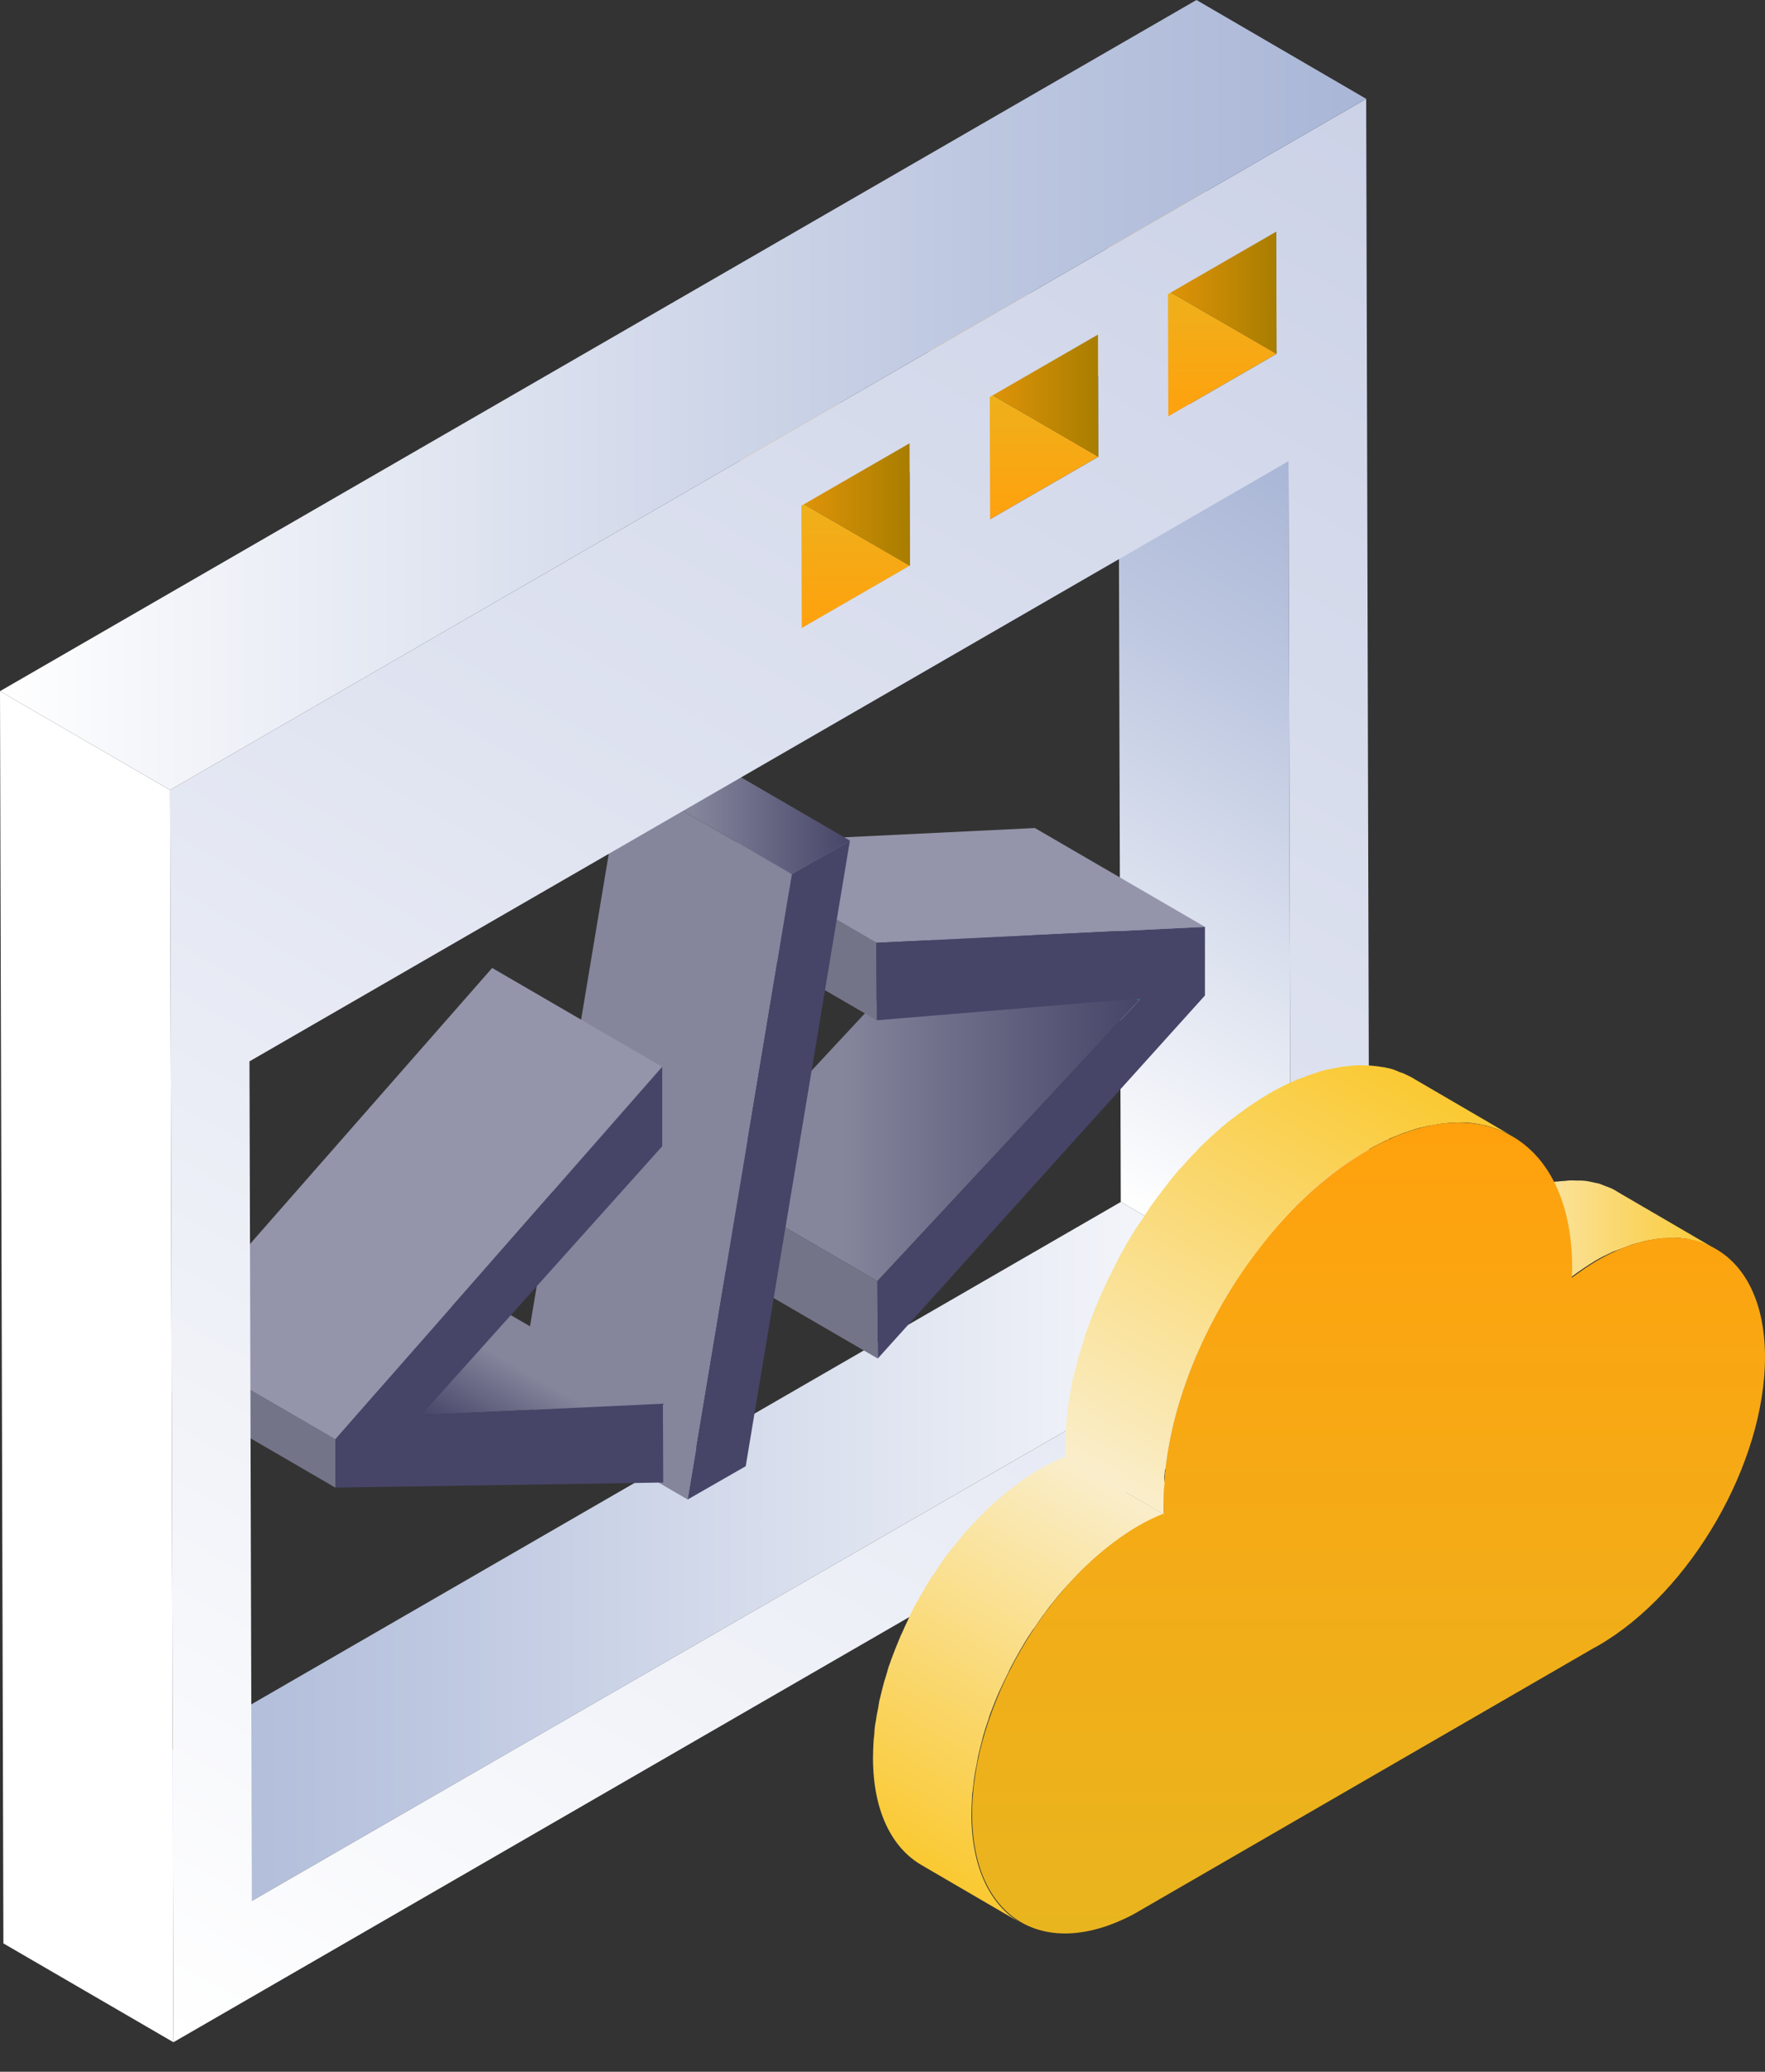
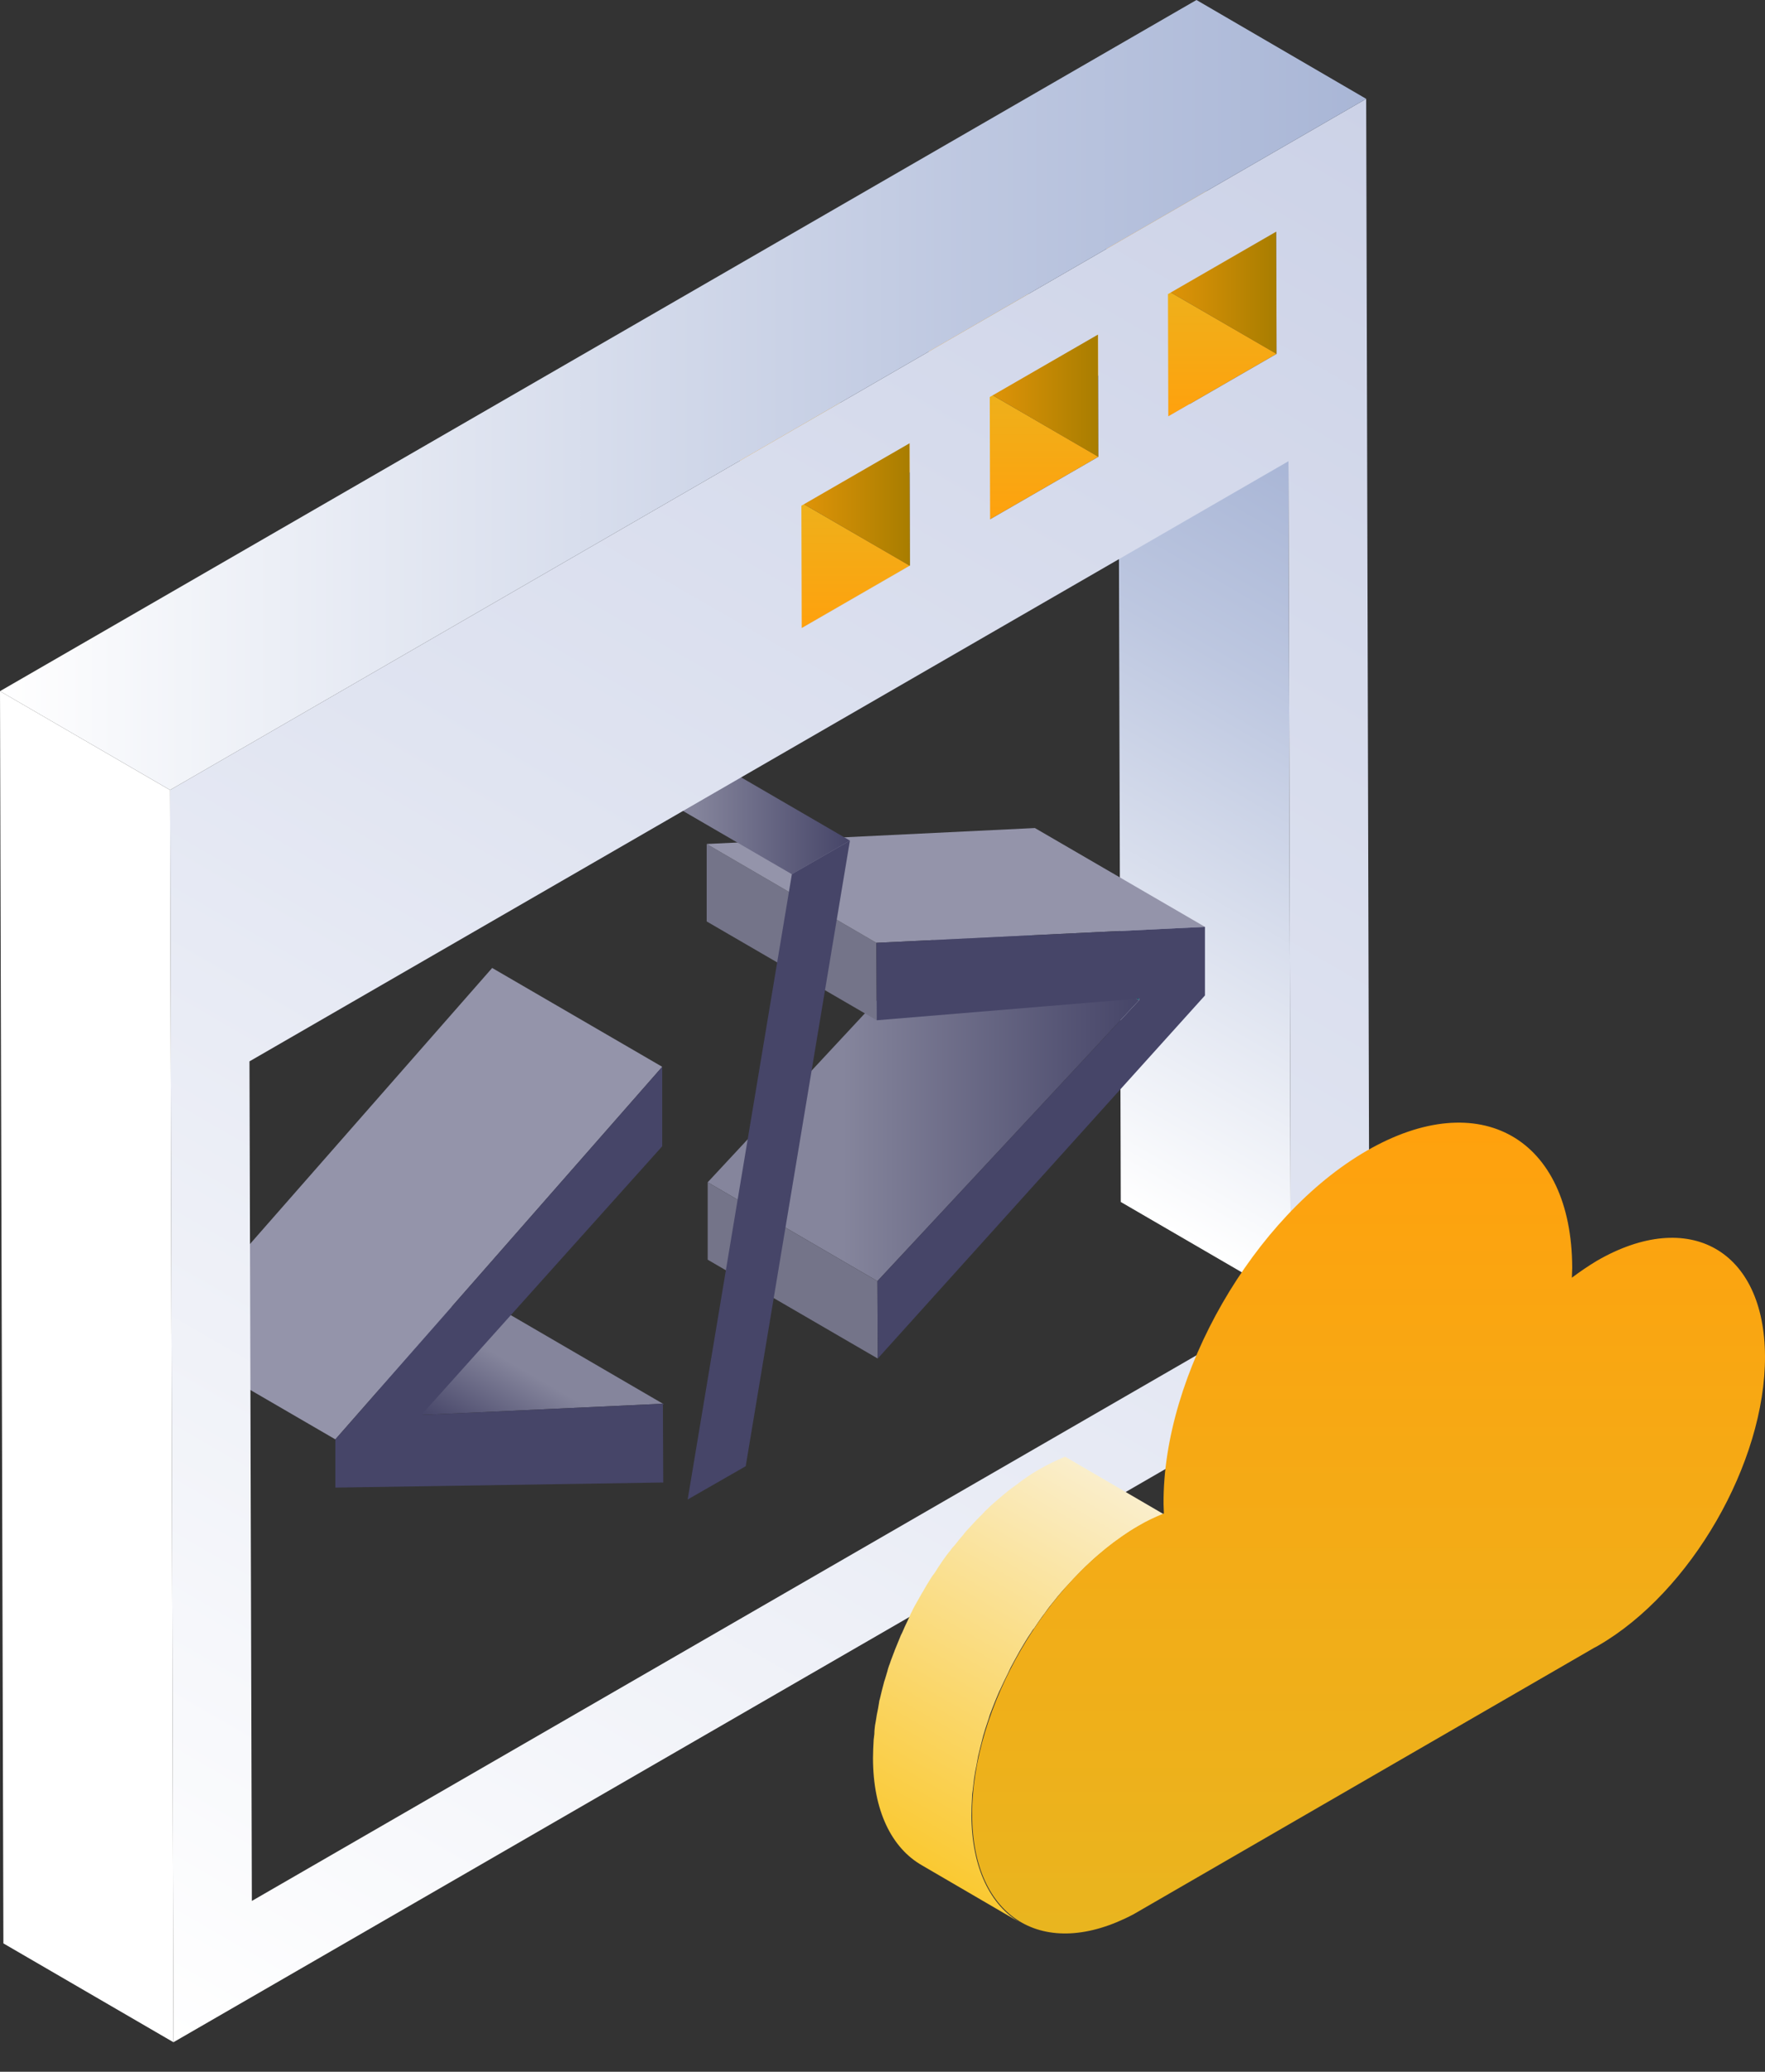
<svg xmlns="http://www.w3.org/2000/svg" width="52" height="61" viewBox="0 0 52 61" fill="none">
  <rect x="0" y="0" width="52" height="61" fill="#333333" stroke="none" />
  <g clip-path="url(#clip0_6693_455)">
    <path d="M38.03 38.3L33.02 35.39L32.95 10.67L37.96 13.58L38.03 38.3Z" fill="url(#paint0_linear_6693_455)" />
    <path d="M33.56 29.45L28.55 26.54V26.49L33.56 29.4V29.45Z" fill="url(#paint1_linear_6693_455)" />
    <path d="M25.85 37.72L20.85 34.81L28.55 26.54L33.56 29.45L25.85 37.72Z" fill="url(#paint2_linear_6693_455)" />
-     <path d="M7.42 55.97L2.42 53.06L33.02 35.39L38.03 38.3L7.42 55.97Z" fill="url(#paint3_linear_6693_455)" />
    <path d="M25.86 40L20.85 37.09V34.81L25.85 37.72L25.86 40Z" fill="#747489" />
    <path d="M25.83 30.04L20.82 27.13V24.85L25.82 27.76L25.83 30.04Z" fill="#747489" />
    <path d="M25.82 27.76L20.82 24.85L30.49 24.38L35.5 27.29L25.82 27.76Z" fill="#9494AA" />
    <path d="M35.5 27.29V29.31L25.86 40L25.85 37.72L33.56 29.45V29.4L25.83 30.04L25.82 27.76L35.5 27.29Z" fill="#464568" />
    <path d="M37.61 10.42L32.6 7.51L32.59 3.91L37.6 6.82L37.61 10.42Z" fill="url(#paint4_linear_6693_455)" />
    <path d="M34.42 12.26L29.41 9.35L32.6 7.51L37.61 10.42L34.42 12.26Z" fill="url(#paint5_linear_6693_455)" />
-     <path d="M20.26 44.15L15.25 41.24L18.32 22.83L23.33 25.74L20.26 44.15Z" fill="#85859C" />
    <path d="M23.33 25.74L18.32 22.83L20.03 21.84L25.04 24.75L23.33 25.74Z" fill="url(#paint6_linear_6693_455)" />
    <path d="M25.04 24.75L21.97 43.17L20.26 44.15L23.33 25.74L25.04 24.75Z" fill="#464568" />
    <path d="M32.36 13.45L27.36 10.54L27.35 6.94L32.35 9.85L32.36 13.45Z" fill="url(#paint7_linear_6693_455)" />
    <path d="M29.17 15.29L24.17 12.38L27.36 10.54L32.36 13.45L29.17 15.29Z" fill="url(#paint8_linear_6693_455)" />
    <path d="M12.45 41.66L7.44 38.75L14.53 38.42L19.53 41.33L12.45 41.66Z" fill="url(#paint9_linear_6693_455)" />
-     <path d="M9.88 43.8L4.87 40.89V39.47L9.88 42.38V43.8Z" fill="#747489" />
    <path d="M9.88 42.38L4.87 39.47L14.5 28.5L19.51 31.41L9.88 42.38Z" fill="#9494AA" />
-     <path d="M26.81 16.66L21.8 13.75L21.79 10.14L26.8 13.05L26.81 16.66Z" fill="url(#paint10_linear_6693_455)" />
+     <path d="M26.81 16.66L21.8 13.75L21.79 10.14L26.8 13.05L26.81 16.66" fill="url(#paint10_linear_6693_455)" />
    <path d="M23.62 18.5L18.61 15.59L21.8 13.75L26.81 16.66L23.62 18.5Z" fill="url(#paint11_linear_6693_455)" />
    <path d="M5.01 23.26L40.25 2.91L40.35 39.78L5.11 60.13L5.01 23.26ZM38.03 38.3L37.96 13.58L7.35 31.25L7.42 55.97L38.03 38.3ZM34.41 8.66L34.42 12.26L37.61 10.42L37.6 6.82L34.41 8.66ZM29.16 11.69L29.17 15.29L32.36 13.45L32.35 9.85L29.16 11.69ZM23.61 14.89L23.62 18.49L26.81 16.65L26.8 13.05L23.61 14.89Z" fill="url(#paint12_linear_6693_455)" />
    <path d="M19.53 41.33L19.54 43.65L9.88 43.8V42.38L19.51 31.41V33.75L12.45 41.62V41.66L19.53 41.33Z" fill="#464568" />
    <path d="M5.11 60.13L0.1 57.22L0 20.35L5.01 23.26L5.11 60.13Z" fill="white" />
    <path d="M5.01 23.26L0 20.35L35.25 0L40.25 2.91L5.01 23.26Z" fill="url(#paint13_linear_6693_455)" />
-     <path d="M47.86 36.729C47.98 36.679 48.09 36.639 48.21 36.609C48.28 36.589 48.36 36.569 48.43 36.549C48.5 36.529 48.57 36.519 48.63 36.509C48.72 36.489 48.81 36.479 48.89 36.469C48.94 36.459 48.99 36.459 49.04 36.459C49.15 36.449 49.25 36.449 49.36 36.449C49.38 36.449 49.41 36.449 49.43 36.449C49.56 36.459 49.68 36.469 49.79 36.499C49.82 36.509 49.85 36.509 49.88 36.519C49.97 36.539 50.06 36.569 50.15 36.599C50.18 36.609 50.21 36.619 50.23 36.629C50.34 36.669 50.45 36.719 50.55 36.779L47.65 35.089C47.64 35.079 47.63 35.079 47.62 35.069C47.54 35.019 47.46 34.979 47.37 34.949C47.35 34.939 47.34 34.939 47.32 34.929C47.29 34.919 47.26 34.909 47.24 34.899C47.2 34.879 47.16 34.869 47.11 34.849C47.06 34.839 47.01 34.829 46.97 34.819C46.94 34.809 46.91 34.809 46.88 34.799C46.86 34.799 46.85 34.789 46.83 34.789C46.73 34.769 46.63 34.759 46.53 34.759C46.52 34.759 46.52 34.759 46.51 34.759C46.49 34.759 46.46 34.759 46.44 34.759C46.36 34.759 46.28 34.749 46.2 34.759C46.17 34.759 46.15 34.769 46.12 34.769C46.07 34.769 46.02 34.779 45.97 34.779C45.92 34.789 45.88 34.789 45.83 34.789C45.79 34.799 45.75 34.809 45.71 34.819C45.64 34.829 45.58 34.849 45.51 34.859C45.47 34.869 45.44 34.869 45.4 34.879C45.36 34.889 45.33 34.909 45.29 34.919C45.18 34.949 45.06 34.989 44.94 35.039C44.9 35.059 44.86 35.059 44.82 35.079C44.78 35.099 44.74 35.119 44.7 35.139C44.66 35.159 44.62 35.169 44.58 35.189C44.43 35.259 44.28 35.339 44.13 35.419C44 35.489 43.88 35.569 43.75 35.659C43.63 35.739 43.5 35.829 43.38 35.919L46.28 37.609C46.52 37.429 46.77 37.259 47.02 37.109C47.17 37.019 47.32 36.949 47.47 36.879C47.51 36.859 47.55 36.839 47.59 36.829C47.7 36.789 47.78 36.759 47.86 36.729Z" fill="url(#paint14_linear_6693_455)" />
    <path d="M28.66 52.71C28.67 52.59 28.69 52.47 28.7 52.36C28.72 52.23 28.74 52.1 28.77 51.97C28.79 51.88 28.8 51.79 28.82 51.7C28.84 51.62 28.86 51.53 28.88 51.45C28.91 51.33 28.94 51.22 28.97 51.1C28.99 51.03 29.01 50.97 29.03 50.9C29.07 50.77 29.12 50.64 29.16 50.5C29.18 50.45 29.2 50.39 29.22 50.34C29.29 50.16 29.36 49.98 29.44 49.8C29.45 49.78 29.46 49.76 29.47 49.74C29.54 49.58 29.62 49.42 29.7 49.26C29.72 49.21 29.75 49.16 29.77 49.11C29.85 48.96 29.93 48.81 30.01 48.67C30.03 48.64 30.04 48.61 30.06 48.58C30.16 48.41 30.26 48.24 30.37 48.08C30.4 48.03 30.43 47.98 30.47 47.94C30.55 47.82 30.63 47.7 30.71 47.59C30.76 47.53 30.8 47.47 30.85 47.4C30.92 47.3 31 47.21 31.07 47.12C31.13 47.04 31.2 46.96 31.26 46.89C31.32 46.82 31.38 46.75 31.45 46.68C31.56 46.56 31.67 46.44 31.78 46.33C31.85 46.26 31.92 46.19 31.99 46.12C32.05 46.07 32.1 46.02 32.16 45.96C32.25 45.88 32.34 45.8 32.44 45.72C32.5 45.67 32.55 45.63 32.61 45.58C32.71 45.5 32.82 45.42 32.92 45.35C32.97 45.31 33.02 45.28 33.07 45.24C33.22 45.13 33.38 45.03 33.54 44.94C33.66 44.87 33.78 44.81 33.9 44.75C33.94 44.73 33.99 44.71 34.03 44.69C34.11 44.65 34.2 44.62 34.28 44.58L31.38 42.89C31.36 42.9 31.35 42.9 31.33 42.91C31.26 42.94 31.2 42.97 31.13 43C31.09 43.02 31.04 43.04 31 43.06C30.88 43.12 30.76 43.18 30.64 43.25C30.48 43.34 30.32 43.44 30.17 43.55C30.12 43.58 30.07 43.62 30.02 43.66C29.92 43.74 29.81 43.81 29.71 43.89C29.65 43.94 29.6 43.98 29.54 44.03C29.45 44.11 29.35 44.19 29.26 44.27C29.2 44.32 29.15 44.37 29.09 44.43C29.06 44.46 29.02 44.49 28.99 44.53C28.95 44.57 28.92 44.61 28.88 44.64C28.77 44.75 28.66 44.87 28.55 44.99C28.52 45.03 28.48 45.06 28.45 45.1C28.42 45.13 28.4 45.17 28.37 45.2C28.3 45.28 28.24 45.35 28.18 45.43C28.14 45.48 28.1 45.53 28.05 45.58C28.02 45.62 27.99 45.67 27.95 45.71C27.9 45.77 27.86 45.83 27.81 45.9C27.78 45.94 27.75 45.98 27.72 46.03C27.67 46.1 27.62 46.18 27.57 46.26C27.54 46.31 27.51 46.35 27.47 46.4C27.46 46.42 27.44 46.44 27.43 46.46C27.34 46.6 27.26 46.74 27.18 46.88C27.17 46.89 27.17 46.9 27.16 46.91C27.14 46.94 27.13 46.97 27.11 47C27.05 47.1 27 47.2 26.94 47.3C26.91 47.35 26.89 47.4 26.87 47.44C26.84 47.49 26.82 47.54 26.8 47.59C26.78 47.63 26.76 47.67 26.74 47.72C26.68 47.84 26.63 47.95 26.58 48.07C26.57 48.09 26.56 48.11 26.55 48.13C26.55 48.14 26.54 48.14 26.54 48.15C26.48 48.3 26.42 48.44 26.36 48.59C26.35 48.62 26.34 48.65 26.33 48.67C26.31 48.72 26.29 48.78 26.27 48.83C26.24 48.9 26.22 48.98 26.19 49.05C26.17 49.11 26.15 49.17 26.14 49.22C26.12 49.29 26.1 49.35 26.08 49.42C26.07 49.46 26.05 49.5 26.04 49.55C26.02 49.63 26 49.7 25.98 49.78C25.96 49.86 25.94 49.95 25.92 50.03C25.91 50.06 25.9 50.09 25.9 50.12C25.89 50.18 25.88 50.24 25.87 50.3C25.84 50.43 25.82 50.56 25.8 50.69C25.79 50.73 25.79 50.76 25.78 50.8C25.77 50.88 25.76 50.96 25.76 51.05C25.75 51.11 25.75 51.17 25.74 51.22C25.73 51.4 25.72 51.59 25.72 51.76C25.72 53.31 26.27 54.41 27.16 54.92L30.06 56.61C29.18 56.1 28.63 55 28.62 53.45C28.62 53.27 28.63 53.09 28.64 52.91C28.64 52.83 28.65 52.77 28.66 52.71Z" fill="url(#paint15_linear_6693_455)" />
    <path d="M40.27 33.88C43.6 31.96 46.31 33.5 46.32 37.33C46.32 37.42 46.31 37.52 46.31 37.62C46.55 37.44 46.8 37.27 47.05 37.12C49.77 35.55 51.99 36.81 52 39.94C52.01 43.07 49.81 46.88 47.09 48.45C47.03 48.49 46.97 48.51 46.91 48.55L33.4 56.36C30.76 57.76 28.65 56.49 28.64 53.43C28.63 50.3 30.83 46.49 33.55 44.92C33.8 44.77 34.05 44.66 34.29 44.56C34.29 44.47 34.28 44.38 34.28 44.29C34.25 40.46 36.94 35.8 40.27 33.88Z" fill="url(#paint16_linear_6693_455)" />
-     <path d="M34.31 43.41C34.32 43.27 34.34 43.12 34.36 42.98C34.38 42.82 34.41 42.66 34.44 42.5C34.46 42.39 34.48 42.28 34.5 42.17C34.52 42.07 34.55 41.96 34.58 41.86C34.62 41.72 34.65 41.57 34.69 41.43C34.71 41.35 34.74 41.26 34.77 41.18C34.82 41.02 34.87 40.86 34.93 40.7C34.95 40.63 34.98 40.57 35 40.5C35.08 40.28 35.17 40.06 35.27 39.84C35.28 39.82 35.29 39.79 35.3 39.77C35.39 39.57 35.48 39.38 35.58 39.18C35.61 39.12 35.64 39.06 35.67 39C35.76 38.82 35.86 38.64 35.96 38.46C35.98 38.42 36 38.39 36.02 38.35C36.14 38.14 36.27 37.94 36.4 37.73C36.44 37.67 36.48 37.61 36.52 37.56C36.62 37.41 36.72 37.27 36.82 37.13C36.88 37.05 36.93 36.98 36.99 36.9C37.08 36.78 37.17 36.67 37.26 36.55C37.34 36.45 37.41 36.36 37.49 36.26C37.57 36.17 37.64 36.09 37.72 36C37.85 35.85 37.98 35.71 38.12 35.57C38.2 35.48 38.29 35.4 38.38 35.31C38.45 35.25 38.52 35.18 38.58 35.12C38.69 35.02 38.81 34.92 38.92 34.82C38.99 34.76 39.06 34.7 39.13 34.65C39.25 34.55 39.38 34.46 39.51 34.37C39.57 34.33 39.63 34.28 39.69 34.24C39.88 34.11 40.07 33.99 40.26 33.88C40.45 33.77 40.63 33.68 40.81 33.59C40.86 33.57 40.91 33.55 40.95 33.52C41.05 33.48 41.15 33.44 41.25 33.4C41.39 33.34 41.54 33.3 41.68 33.25C41.77 33.22 41.86 33.2 41.95 33.18C42.03 33.16 42.12 33.14 42.2 33.13C42.31 33.11 42.41 33.09 42.52 33.08C42.58 33.07 42.64 33.07 42.7 33.06C42.83 33.05 42.96 33.05 43.09 33.05C43.12 33.05 43.15 33.05 43.18 33.05C43.33 33.06 43.48 33.08 43.63 33.11C43.67 33.12 43.7 33.13 43.74 33.13C43.85 33.16 43.96 33.19 44.07 33.23C44.1 33.24 44.14 33.25 44.17 33.27C44.31 33.32 44.44 33.38 44.57 33.46L41.67 31.77C41.66 31.76 41.65 31.76 41.64 31.75C41.54 31.69 41.44 31.65 41.34 31.6C41.32 31.59 41.3 31.59 41.28 31.58C41.25 31.57 41.21 31.56 41.18 31.54C41.13 31.52 41.08 31.5 41.02 31.48C40.96 31.46 40.9 31.45 40.85 31.44C40.81 31.43 40.78 31.42 40.74 31.42C40.72 31.42 40.7 31.41 40.68 31.41C40.56 31.39 40.44 31.38 40.32 31.37C40.31 31.37 40.3 31.37 40.3 31.37C40.27 31.37 40.24 31.37 40.21 31.37C40.12 31.37 40.02 31.36 39.92 31.37C39.89 31.37 39.85 31.38 39.82 31.38C39.76 31.38 39.7 31.39 39.64 31.4C39.58 31.41 39.53 31.41 39.47 31.42C39.42 31.43 39.37 31.44 39.32 31.45C39.24 31.47 39.16 31.48 39.07 31.5C39.03 31.51 38.98 31.52 38.94 31.53C38.9 31.54 38.85 31.56 38.8 31.58C38.66 31.62 38.52 31.67 38.38 31.73C38.33 31.75 38.28 31.76 38.23 31.78C38.18 31.8 38.13 31.83 38.08 31.85C38.03 31.87 37.99 31.89 37.94 31.91C37.76 32 37.57 32.09 37.39 32.2C37.2 32.31 37.01 32.44 36.82 32.56C36.76 32.6 36.7 32.65 36.64 32.69C36.51 32.78 36.39 32.88 36.26 32.97C36.19 33.03 36.12 33.08 36.05 33.14C35.94 33.24 35.82 33.34 35.71 33.44C35.64 33.5 35.57 33.57 35.51 33.63C35.47 33.67 35.42 33.71 35.38 33.75C35.34 33.79 35.29 33.84 35.25 33.89C35.11 34.03 34.98 34.17 34.85 34.32C34.81 34.37 34.76 34.41 34.72 34.46C34.69 34.5 34.65 34.54 34.62 34.58C34.54 34.67 34.46 34.77 34.39 34.87C34.34 34.93 34.29 34.99 34.24 35.06C34.2 35.11 34.16 35.17 34.12 35.22C34.06 35.3 34.01 35.37 33.95 35.45C33.91 35.5 33.87 35.55 33.84 35.61C33.78 35.7 33.72 35.79 33.66 35.89C33.62 35.95 33.58 36.01 33.54 36.06C33.52 36.08 33.51 36.11 33.49 36.13C33.38 36.3 33.28 36.47 33.18 36.64C33.17 36.65 33.17 36.66 33.16 36.68C33.14 36.71 33.12 36.75 33.1 36.79C33.03 36.91 32.96 37.03 32.9 37.16C32.87 37.22 32.84 37.28 32.81 37.34C32.78 37.4 32.75 37.46 32.72 37.52C32.69 37.57 32.67 37.62 32.64 37.68C32.57 37.82 32.51 37.97 32.44 38.11C32.43 38.14 32.42 38.16 32.41 38.18C32.41 38.19 32.4 38.19 32.4 38.2C32.32 38.38 32.25 38.56 32.18 38.74C32.17 38.77 32.16 38.81 32.14 38.84C32.12 38.91 32.09 38.97 32.07 39.04C32.04 39.13 32 39.22 31.97 39.31C31.95 39.38 31.93 39.45 31.91 39.52C31.88 39.6 31.86 39.69 31.83 39.77C31.82 39.82 31.8 39.87 31.78 39.92C31.75 40.01 31.74 40.1 31.71 40.2C31.68 40.3 31.66 40.41 31.63 40.51C31.62 40.55 31.61 40.58 31.6 40.62C31.58 40.69 31.58 40.77 31.56 40.84C31.53 41 31.5 41.16 31.48 41.32C31.47 41.36 31.46 41.41 31.46 41.45C31.45 41.55 31.44 41.65 31.43 41.75C31.42 41.82 31.41 41.89 31.41 41.96C31.39 42.18 31.38 42.41 31.38 42.63C31.38 42.72 31.39 42.81 31.39 42.9L34.29 44.59C34.29 44.5 34.28 44.41 34.28 44.32C34.28 44.1 34.29 43.88 34.31 43.65C34.29 43.55 34.3 43.48 34.31 43.41Z" fill="url(#paint17_linear_6693_455)" />
  </g>
  <defs>
    <linearGradient id="paint0_linear_6693_455" x1="30.143" y1="33.743" x2="40.837" y2="15.22" gradientUnits="userSpaceOnUse">
      <stop stop-color="white" />
      <stop offset="0.134" stop-color="#F2F4F9" />
      <stop offset="0.716" stop-color="#BDC7E0" />
      <stop offset="1" stop-color="#A9B6D6" />
    </linearGradient>
    <linearGradient id="paint1_linear_6693_455" x1="31.056" y1="26.492" x2="31.056" y2="29.445" gradientUnits="userSpaceOnUse">
      <stop stop-color="#00C1E0" />
      <stop offset="1" stop-color="#005763" />
    </linearGradient>
    <linearGradient id="paint2_linear_6693_455" x1="20.846" y1="32.129" x2="33.559" y2="32.129" gradientUnits="userSpaceOnUse">
      <stop offset="0.314" stop-color="#85859C" />
      <stop offset="1" stop-color="#464568" />
    </linearGradient>
    <linearGradient id="paint3_linear_6693_455" x1="38.028" y1="45.676" x2="2.417" y2="45.676" gradientUnits="userSpaceOnUse">
      <stop stop-color="white" />
      <stop offset="0.134" stop-color="#F2F4F9" />
      <stop offset="0.716" stop-color="#BDC7E0" />
      <stop offset="1" stop-color="#A9B6D6" />
    </linearGradient>
    <linearGradient id="paint4_linear_6693_455" x1="32.592" y1="7.164" x2="37.609" y2="7.164" gradientUnits="userSpaceOnUse">
      <stop stop-color="#FFA10D" />
      <stop offset="1" stop-color="#A87D00" />
    </linearGradient>
    <linearGradient id="paint5_linear_6693_455" x1="33.511" y1="12.262" x2="33.511" y2="7.511" gradientUnits="userSpaceOnUse">
      <stop stop-color="#FFA10D" />
      <stop offset="1" stop-color="#E9B51F" />
    </linearGradient>
    <linearGradient id="paint6_linear_6693_455" x1="18.321" y1="23.791" x2="25.036" y2="23.791" gradientUnits="userSpaceOnUse">
      <stop offset="0.314" stop-color="#85859C" />
      <stop offset="1" stop-color="#464568" />
    </linearGradient>
    <linearGradient id="paint7_linear_6693_455" x1="27.346" y1="10.193" x2="32.363" y2="10.193" gradientUnits="userSpaceOnUse">
      <stop stop-color="#FFA10D" />
      <stop offset="1" stop-color="#A87D00" />
    </linearGradient>
    <linearGradient id="paint8_linear_6693_455" x1="28.265" y1="15.291" x2="28.265" y2="10.54" gradientUnits="userSpaceOnUse">
      <stop stop-color="#FFA10D" />
      <stop offset="1" stop-color="#E9B51F" />
    </linearGradient>
    <linearGradient id="paint9_linear_6693_455" x1="14.449" y1="38.373" x2="12.525" y2="41.705" gradientUnits="userSpaceOnUse">
      <stop offset="0.314" stop-color="#85859C" />
      <stop offset="1" stop-color="#464568" />
    </linearGradient>
    <linearGradient id="paint10_linear_6693_455" x1="21.791" y1="13.4" x2="26.807" y2="13.4" gradientUnits="userSpaceOnUse">
      <stop stop-color="#FFA10D" />
      <stop offset="1" stop-color="#A87D00" />
    </linearGradient>
    <linearGradient id="paint11_linear_6693_455" x1="22.709" y1="18.499" x2="22.709" y2="13.748" gradientUnits="userSpaceOnUse">
      <stop stop-color="#FFA10D" />
      <stop offset="1" stop-color="#E9B51F" />
    </linearGradient>
    <linearGradient id="paint12_linear_6693_455" x1="5.901" y1="60.585" x2="39.463" y2="2.454" gradientUnits="userSpaceOnUse">
      <stop stop-color="white" />
      <stop offset="0.551" stop-color="#E0E4F1" />
      <stop offset="1" stop-color="#CCD2E7" />
    </linearGradient>
    <linearGradient id="paint13_linear_6693_455" x1="0" y1="11.629" x2="40.252" y2="11.629" gradientUnits="userSpaceOnUse">
      <stop stop-color="white" />
      <stop offset="0.134" stop-color="#F2F4F9" />
      <stop offset="0.716" stop-color="#BDC7E0" />
      <stop offset="1" stop-color="#A9B6D6" />
    </linearGradient>
    <linearGradient id="paint14_linear_6693_455" x1="43.4" y1="36.184" x2="50.553" y2="36.184" gradientUnits="userSpaceOnUse">
      <stop stop-color="#FAEECB" />
      <stop offset="1" stop-color="#FAC932" />
    </linearGradient>
    <linearGradient id="paint15_linear_6693_455" x1="33.136" y1="43.892" x2="26.867" y2="54.75" gradientUnits="userSpaceOnUse">
      <stop stop-color="#FAEECB" />
      <stop offset="1" stop-color="#FAC932" />
    </linearGradient>
    <linearGradient id="paint16_linear_6693_455" x1="40.304" y1="33.055" x2="40.304" y2="56.925" gradientUnits="userSpaceOnUse">
      <stop stop-color="#FFA10D" />
      <stop offset="1" stop-color="#E9B51F" />
    </linearGradient>
    <linearGradient id="paint17_linear_6693_455" x1="33.585" y1="44.162" x2="40.966" y2="31.378" gradientUnits="userSpaceOnUse">
      <stop stop-color="#FAEECB" />
      <stop offset="1" stop-color="#FAC932" />
    </linearGradient>
    <clipPath id="clip0_6693_455">
      <rect width="51.99" height="60.13" fill="white" />
    </clipPath>
  </defs>
</svg>